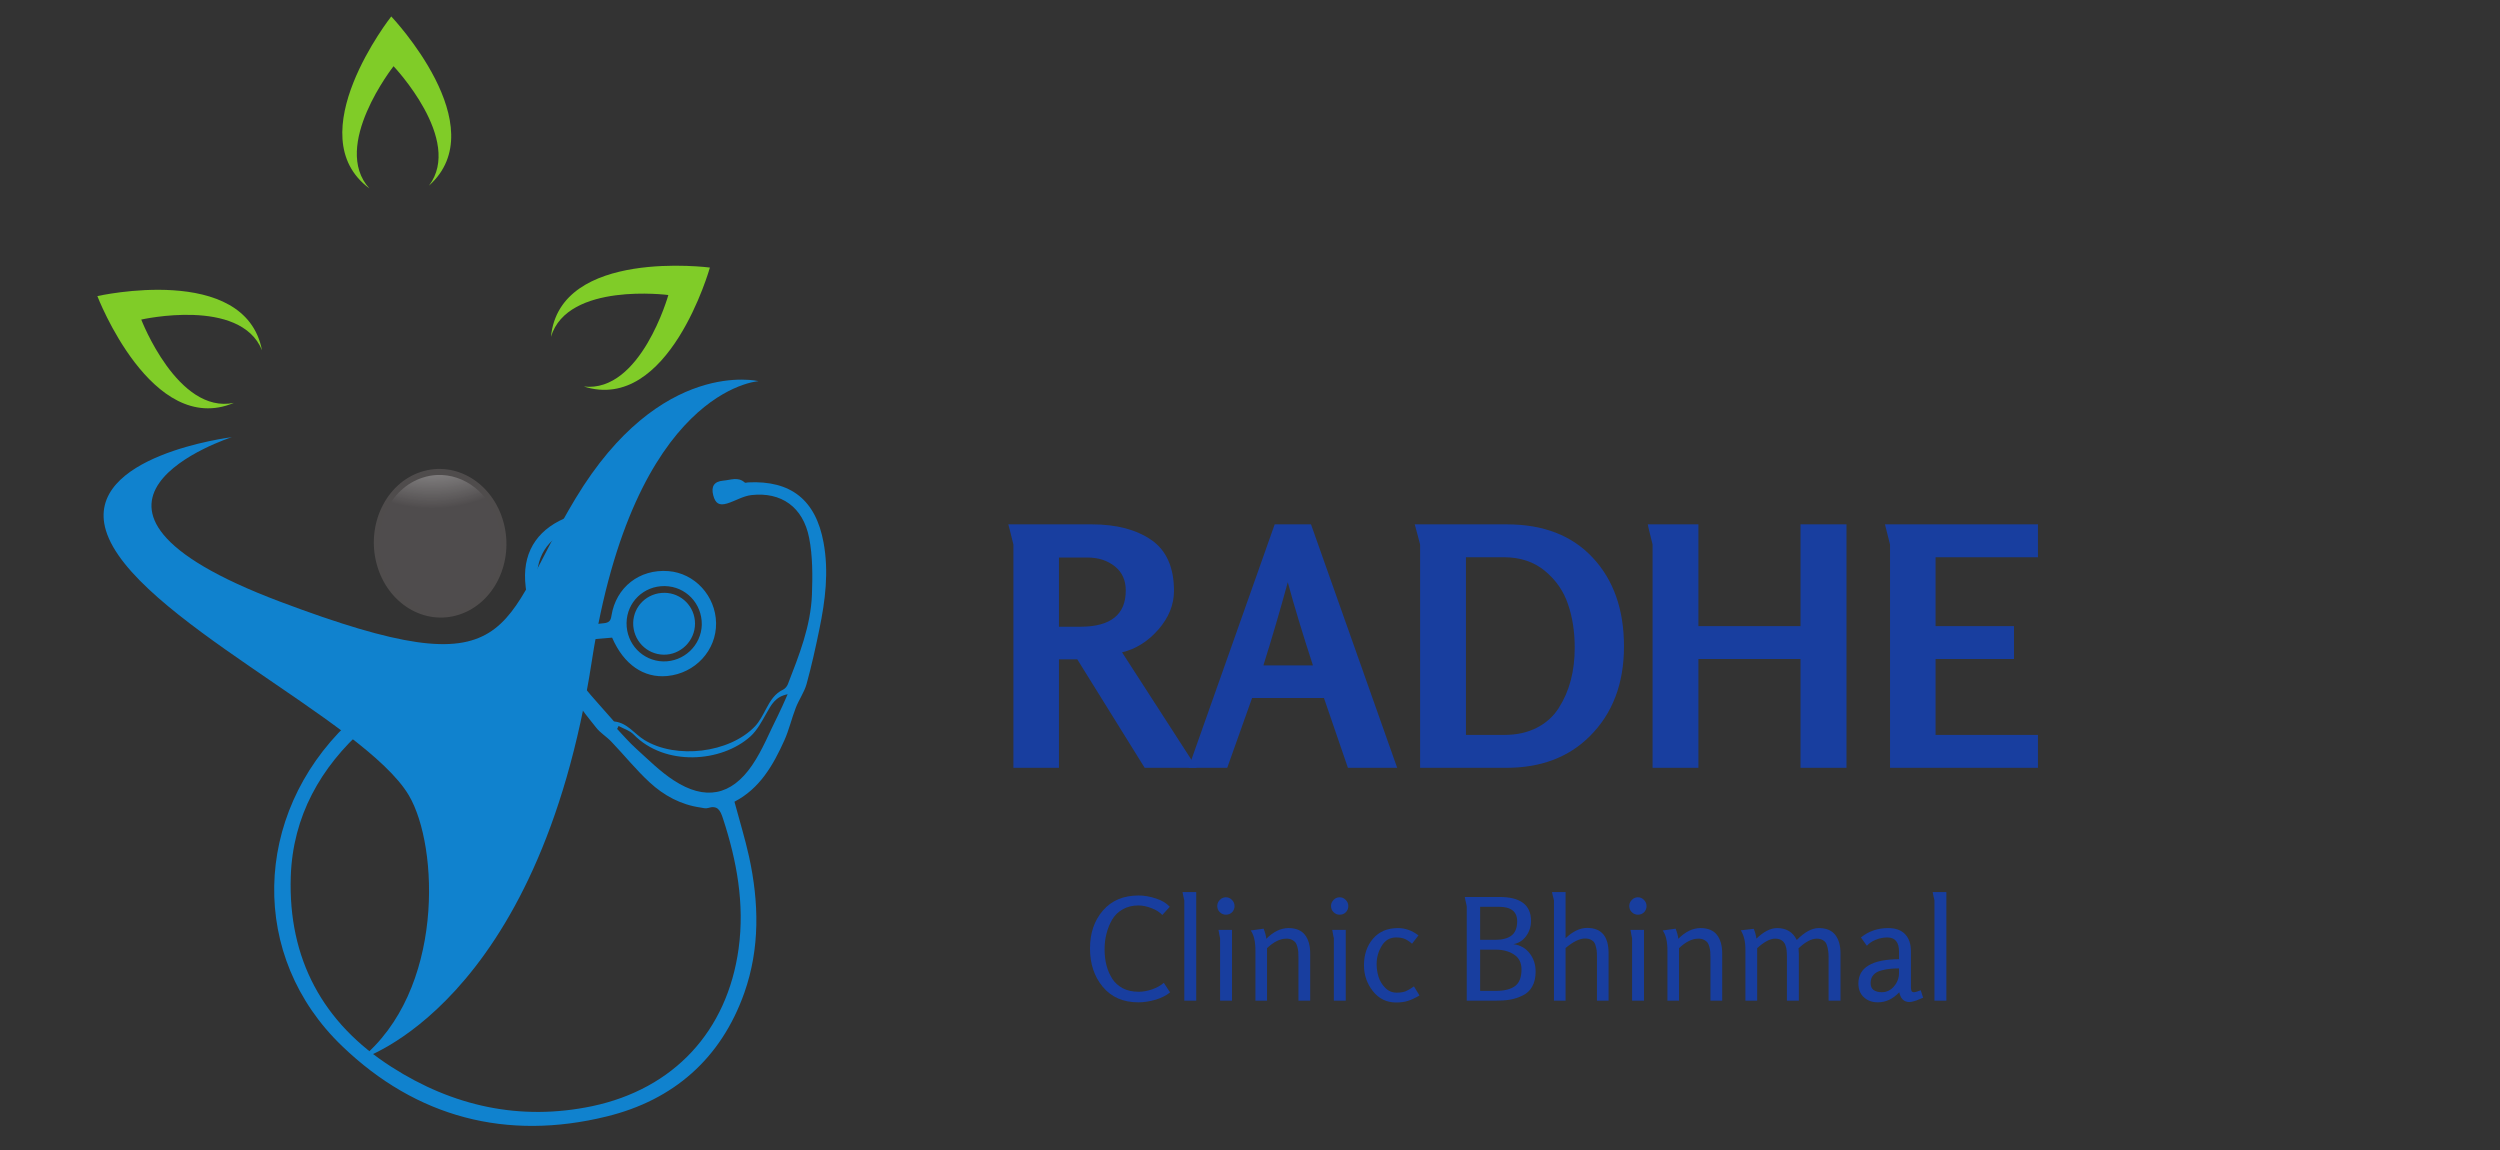
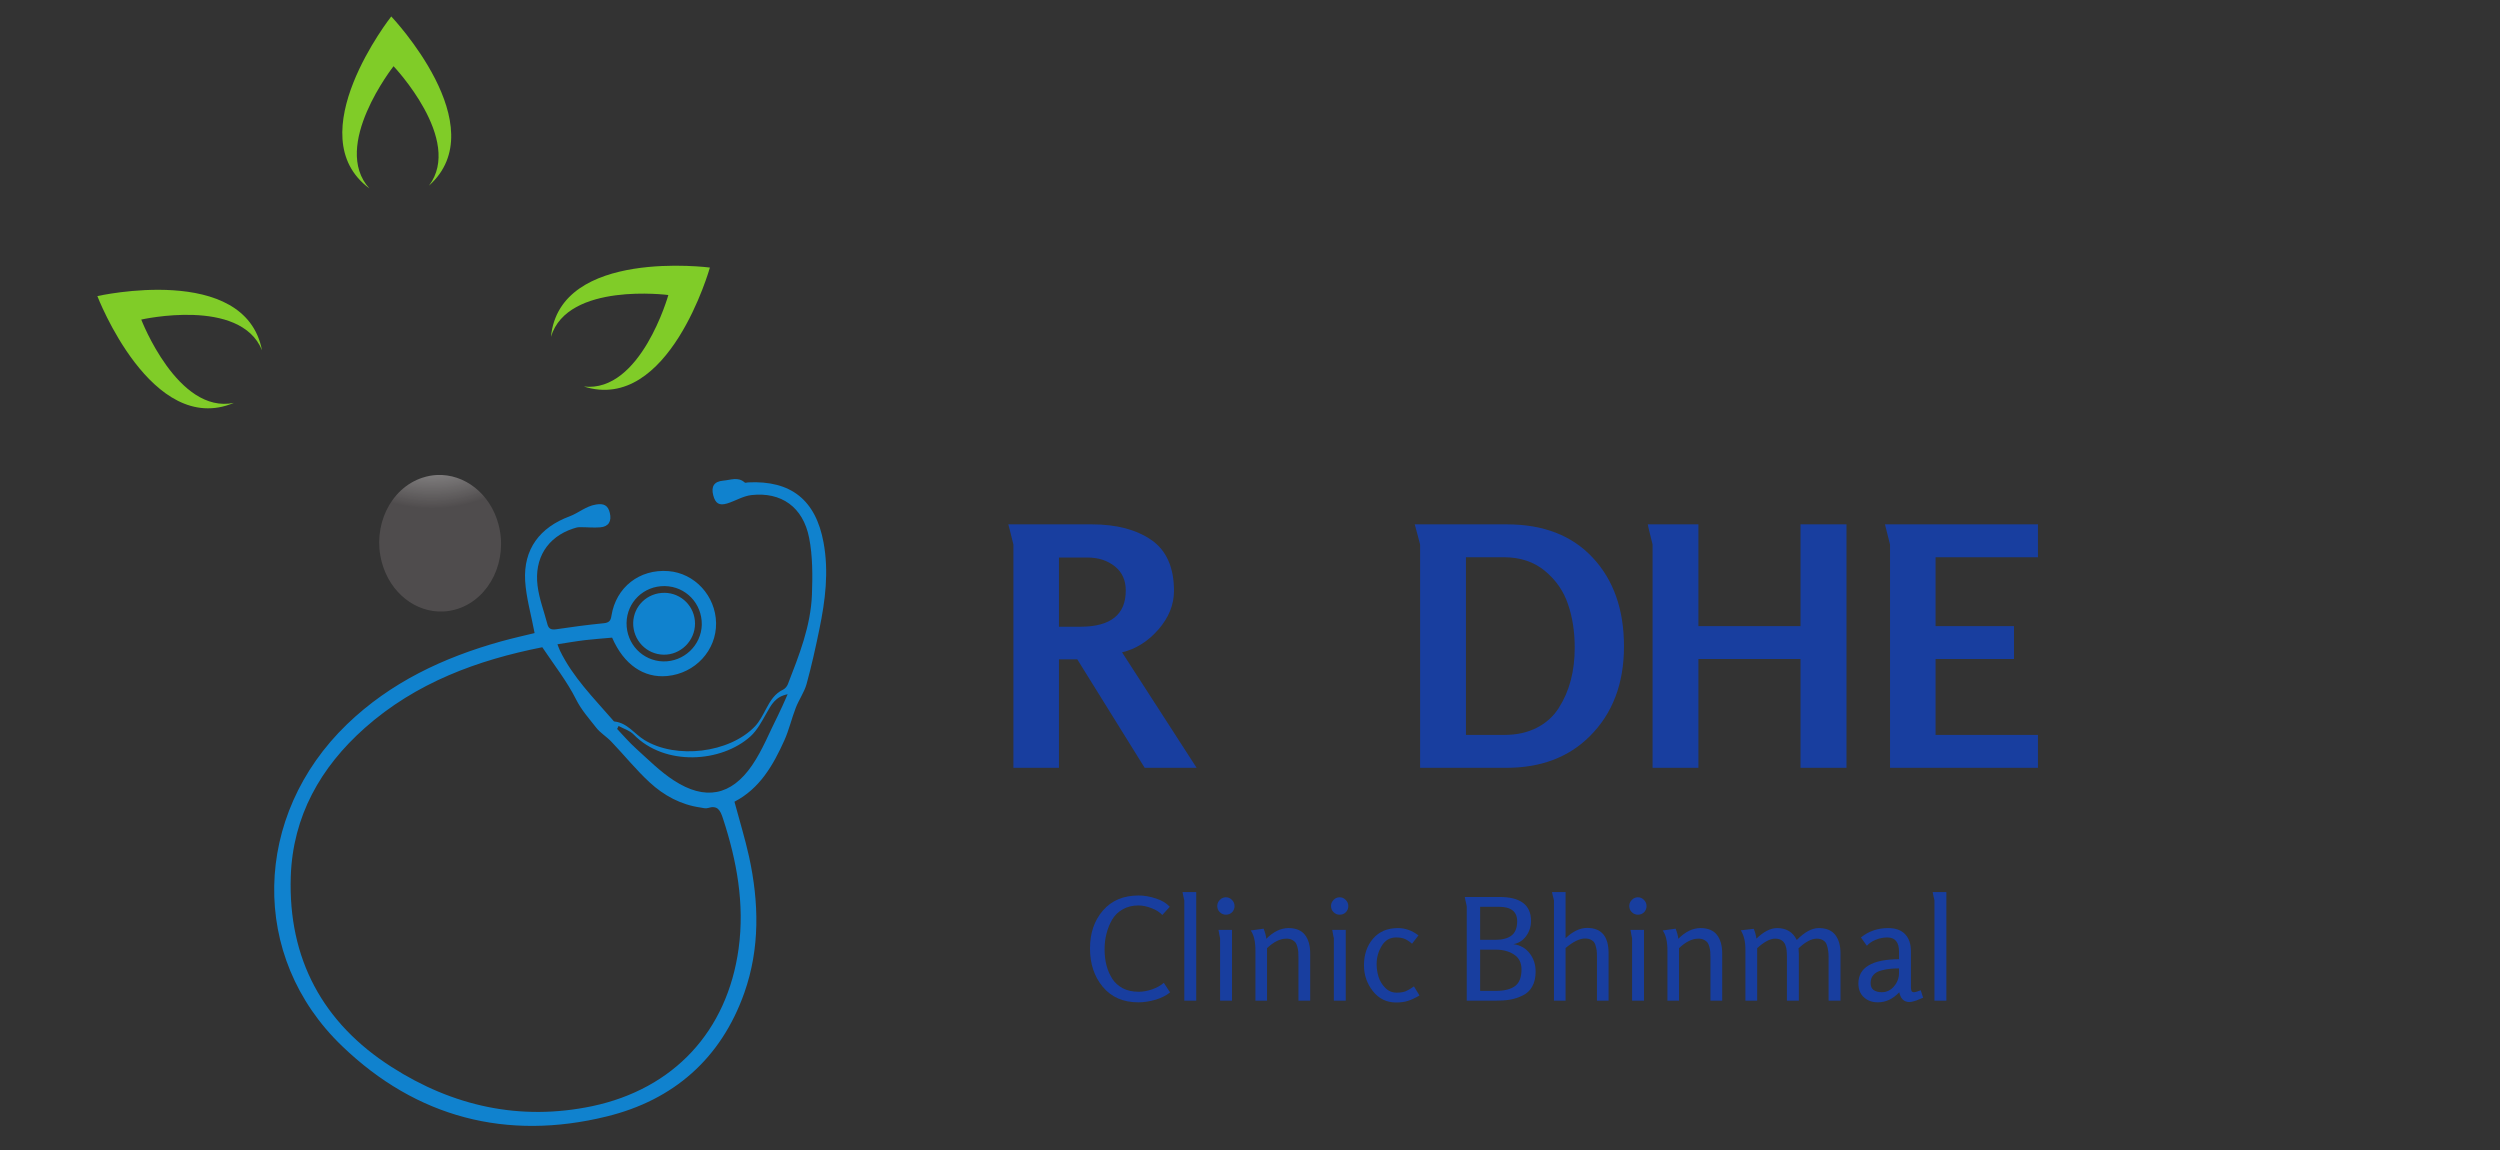
<svg xmlns="http://www.w3.org/2000/svg" width="350" viewBox="0 0 262.5 120.75" height="161" preserveAspectRatio="xMidYMid meet">
  <rect x="0" y="0" width="262.5" height="120.75" fill="#333333" stroke="none" />
  <defs>
    <g />
    <clipPath id="0f1382f6e5">
      <path d="M 28 50.027 L 87 50.027 L 87 119 L 28 119 Z M 28 50.027 " clip-rule="nonzero" />
    </clipPath>
    <clipPath id="d438644f29">
      <path d="M 35 1 L 48 1 L 48 20 L 35 20 Z M 35 1 " clip-rule="nonzero" />
    </clipPath>
    <clipPath id="be79a1530d">
      <path d="M 0.023 3.613 L 77.777 -0.008 L 82.863 109.148 L 5.109 112.77 Z M 0.023 3.613 " clip-rule="nonzero" />
    </clipPath>
    <clipPath id="e5df310202">
      <path d="M 0.023 3.613 L 77.777 -0.008 L 82.863 109.148 L 5.109 112.77 Z M 0.023 3.613 " clip-rule="nonzero" />
    </clipPath>
    <clipPath id="bbd1a49c96">
      <path d="M 0.023 3.613 L 77.777 -0.008 L 82.863 109.148 L 5.109 112.77 Z M 0.023 3.613 " clip-rule="nonzero" />
    </clipPath>
    <clipPath id="e65b545ede">
      <path d="M 57 27 L 75 27 L 75 41 L 57 41 Z M 57 27 " clip-rule="nonzero" />
    </clipPath>
    <clipPath id="7123e3e38d">
      <path d="M 0.023 3.613 L 77.777 -0.008 L 82.863 109.148 L 5.109 112.77 Z M 0.023 3.613 " clip-rule="nonzero" />
    </clipPath>
    <clipPath id="db794669f1">
      <path d="M 0.023 3.613 L 77.777 -0.008 L 82.863 109.148 L 5.109 112.77 Z M 0.023 3.613 " clip-rule="nonzero" />
    </clipPath>
    <clipPath id="593b3aa896">
      <path d="M 0.023 3.613 L 77.777 -0.008 L 82.863 109.148 L 5.109 112.77 Z M 0.023 3.613 " clip-rule="nonzero" />
    </clipPath>
    <clipPath id="d41601af1c">
      <path d="M 10 30 L 28 30 L 28 43 L 10 43 Z M 10 30 " clip-rule="nonzero" />
    </clipPath>
    <clipPath id="0ccdfc37af">
      <path d="M 0.023 3.613 L 77.777 -0.008 L 82.863 109.148 L 5.109 112.77 Z M 0.023 3.613 " clip-rule="nonzero" />
    </clipPath>
    <clipPath id="b3a38ee0c8">
      <path d="M 0.023 3.613 L 77.777 -0.008 L 82.863 109.148 L 5.109 112.77 Z M 0.023 3.613 " clip-rule="nonzero" />
    </clipPath>
    <clipPath id="aea9a8e851">
      <path d="M 0.023 3.613 L 77.777 -0.008 L 82.863 109.148 L 5.109 112.77 Z M 0.023 3.613 " clip-rule="nonzero" />
    </clipPath>
    <clipPath id="6e09fac141">
      <path d="M 10 39 L 80 39 L 80 112 L 10 112 Z M 10 39 " clip-rule="nonzero" />
    </clipPath>
    <clipPath id="8fbc933a19">
-       <path d="M 0.023 3.613 L 77.777 -0.008 L 82.863 109.148 L 5.109 112.77 Z M 0.023 3.613 " clip-rule="nonzero" />
-     </clipPath>
+       </clipPath>
    <clipPath id="30c85b6df5">
-       <path d="M 0.023 3.613 L 77.777 -0.008 L 82.863 109.148 L 5.109 112.77 Z M 0.023 3.613 " clip-rule="nonzero" />
-     </clipPath>
+       </clipPath>
    <clipPath id="4911fe4a21">
      <path d="M 0.023 3.613 L 77.777 -0.008 L 82.863 109.148 L 5.109 112.77 Z M 0.023 3.613 " clip-rule="nonzero" />
    </clipPath>
    <clipPath id="0053692237">
-       <path d="M 39 49 L 54 49 L 54 65 L 39 65 Z M 39 49 " clip-rule="nonzero" />
-     </clipPath>
+       </clipPath>
    <clipPath id="88be0e809e">
      <path d="M 0.023 3.613 L 77.777 -0.008 L 82.863 109.148 L 5.109 112.77 Z M 0.023 3.613 " clip-rule="nonzero" />
    </clipPath>
    <clipPath id="29797bd8d5">
      <path d="M 0.023 3.613 L 77.777 -0.008 L 82.863 109.148 L 5.109 112.77 Z M 0.023 3.613 " clip-rule="nonzero" />
    </clipPath>
    <clipPath id="77d81b8101">
      <path d="M 0.023 3.613 L 77.777 -0.008 L 82.863 109.148 L 5.109 112.77 Z M 0.023 3.613 " clip-rule="nonzero" />
    </clipPath>
    <clipPath id="4fc250b53b">
      <path d="M 39 49 L 53 49 L 53 65 L 39 65 Z M 39 49 " clip-rule="nonzero" />
    </clipPath>
    <clipPath id="882743ffc4">
      <path d="M 0.023 3.613 L 77.777 -0.008 L 82.863 109.148 L 5.109 112.77 Z M 0.023 3.613 " clip-rule="nonzero" />
    </clipPath>
    <clipPath id="e037ddb6d0">
      <path d="M 0.023 3.613 L 77.777 -0.008 L 82.863 109.148 L 5.109 112.77 Z M 0.023 3.613 " clip-rule="nonzero" />
    </clipPath>
    <clipPath id="97ff84d6c3">
      <path d="M 0.023 3.613 L 77.777 -0.008 L 82.863 109.148 L 5.109 112.77 Z M 0.023 3.613 " clip-rule="nonzero" />
    </clipPath>
    <clipPath id="19003bc679">
      <path d="M 39.285 50.148 L 52.344 49.539 L 53.023 64.078 L 39.961 64.684 Z M 39.285 50.148 " clip-rule="nonzero" />
    </clipPath>
    <clipPath id="210bfe2830">
      <path d="M 46.543 64.207 C 43.672 64.34 40.965 62.277 40.094 59.051 C 39.066 55.246 40.977 51.266 44.355 50.16 C 44.863 49.992 45.375 49.898 45.883 49.875 C 48.754 49.742 51.465 51.805 52.336 55.035 C 53.359 58.836 51.453 62.816 48.07 63.926 C 47.562 64.09 47.051 64.184 46.543 64.207 " clip-rule="nonzero" />
    </clipPath>
    <clipPath id="704062db9e">
      <path d="M 39.285 50.148 L 52.344 49.539 L 53.023 64.078 L 39.961 64.684 Z M 39.285 50.148 " clip-rule="nonzero" />
    </clipPath>
    <clipPath id="530403a07f">
      <path d="M 46.543 64.207 C 43.672 64.34 40.965 62.277 40.094 59.051 C 39.066 55.246 40.977 51.266 44.355 50.16 C 44.863 49.992 45.375 49.898 45.883 49.875 C 48.754 49.742 51.465 51.805 52.336 55.035 C 53.359 58.836 51.453 62.816 48.07 63.926 C 47.562 64.09 47.051 64.184 46.543 64.207 " clip-rule="nonzero" />
    </clipPath>
    <clipPath id="c7eb3c85bc">
      <path d="M 52.93 49.547 L 38.832 50.207 L 39.5 64.535 L 53.598 63.879 Z M 52.93 49.547 " clip-rule="nonzero" />
    </clipPath>
    <radialGradient gradientTransform="matrix(0.047, 0.999, -0.999, 0.047, 45.343, 37.977)" gradientUnits="userSpaceOnUse" r="15.502" cx="0" id="f072ea4298" cy="0" fx="0" fy="0">
      <stop stop-opacity="1" stop-color="rgb(99.805%, 99.805%, 99.805%)" offset="0" />
      <stop stop-opacity="1" stop-color="rgb(99.437%, 99.437%, 99.437%)" offset="0.016" />
      <stop stop-opacity="1" stop-color="rgb(99.22%, 99.22%, 99.22%)" offset="0.02" />
      <stop stop-opacity="1" stop-color="rgb(98.99%, 98.99%, 98.99%)" offset="0.023" />
      <stop stop-opacity="1" stop-color="rgb(98.616%, 98.616%, 98.616%)" offset="0.035" />
      <stop stop-opacity="1" stop-color="rgb(98.235%, 98.235%, 98.235%)" offset="0.039" />
      <stop stop-opacity="1" stop-color="rgb(97.859%, 97.859%, 97.859%)" offset="0.051" />
      <stop stop-opacity="1" stop-color="rgb(97.664%, 97.664%, 97.664%)" offset="0.055" />
      <stop stop-opacity="1" stop-color="rgb(97.473%, 97.473%, 97.473%)" offset="0.059" />
      <stop stop-opacity="1" stop-color="rgb(97.273%, 97.253%, 97.253%)" offset="0.062" />
      <stop stop-opacity="1" stop-color="rgb(97.234%, 97.034%, 97.034%)" offset="0.066" />
      <stop stop-opacity="1" stop-color="rgb(97.038%, 96.849%, 96.849%)" offset="0.07" />
      <stop stop-opacity="1" stop-color="rgb(96.854%, 96.654%, 96.654%)" offset="0.074" />
      <stop stop-opacity="1" stop-color="rgb(96.658%, 96.468%, 96.468%)" offset="0.078" />
      <stop stop-opacity="1" stop-color="rgb(96.469%, 96.275%, 96.275%)" offset="0.082" />
      <stop stop-opacity="1" stop-color="rgb(96.281%, 96.082%, 96.082%)" offset="0.086" />
      <stop stop-opacity="1" stop-color="rgb(96.086%, 95.895%, 95.895%)" offset="0.09" />
      <stop stop-opacity="1" stop-color="rgb(95.9%, 95.702%, 95.702%)" offset="0.094" />
      <stop stop-opacity="1" stop-color="rgb(95.528%, 95.511%, 95.511%)" offset="0.098" />
      <stop stop-opacity="1" stop-color="rgb(95.288%, 95.288%, 95.288%)" offset="0.102" />
      <stop stop-opacity="1" stop-color="rgb(95.071%, 95.071%, 95.071%)" offset="0.105" />
      <stop stop-opacity="1" stop-color="rgb(94.885%, 94.885%, 94.885%)" offset="0.109" />
      <stop stop-opacity="1" stop-color="rgb(94.69%, 94.69%, 94.69%)" offset="0.113" />
      <stop stop-opacity="1" stop-color="rgb(94.505%, 94.505%, 94.505%)" offset="0.117" />
      <stop stop-opacity="1" stop-color="rgb(94.31%, 94.31%, 94.31%)" offset="0.121" />
      <stop stop-opacity="1" stop-color="rgb(94.119%, 93.929%, 94.119%)" offset="0.125" />
      <stop stop-opacity="1" stop-color="rgb(93.933%, 93.733%, 93.933%)" offset="0.129" />
      <stop stop-opacity="1" stop-color="rgb(93.738%, 93.542%, 93.552%)" offset="0.133" />
      <stop stop-opacity="1" stop-color="rgb(93.547%, 93.343%, 93.343%)" offset="0.137" />
      <stop stop-opacity="1" stop-color="rgb(93.347%, 93.156%, 93.156%)" offset="0.141" />
      <stop stop-opacity="1" stop-color="rgb(93.112%, 92.941%, 92.941%)" offset="0.145" />
      <stop stop-opacity="1" stop-color="rgb(92.723%, 92.706%, 92.723%)" offset="0.148" />
      <stop stop-opacity="1" stop-color="rgb(92.537%, 92.337%, 92.537%)" offset="0.152" />
      <stop stop-opacity="1" stop-color="rgb(92.342%, 92.151%, 92.334%)" offset="0.156" />
      <stop stop-opacity="1" stop-color="rgb(92.155%, 91.951%, 91.951%)" offset="0.16" />
      <stop stop-opacity="1" stop-color="rgb(91.957%, 91.759%, 91.759%)" offset="0.164" />
      <stop stop-opacity="1" stop-color="rgb(91.76%, 91.57%, 91.57%)" offset="0.168" />
      <stop stop-opacity="1" stop-color="rgb(91.574%, 91.376%, 91.376%)" offset="0.172" />
      <stop stop-opacity="1" stop-color="rgb(91.2%, 91.19%, 91.19%)" offset="0.176" />
      <stop stop-opacity="1" stop-color="rgb(90.994%, 90.819%, 90.819%)" offset="0.18" />
      <stop stop-opacity="1" stop-color="rgb(90.808%, 90.61%, 90.61%)" offset="0.184" />
      <stop stop-opacity="1" stop-color="rgb(90.594%, 90.395%, 90.395%)" offset="0.188" />
      <stop stop-opacity="1" stop-color="rgb(90.358%, 90.182%, 90.182%)" offset="0.191" />
      <stop stop-opacity="1" stop-color="rgb(89.983%, 89.972%, 89.972%)" offset="0.195" />
      <stop stop-opacity="1" stop-color="rgb(89.793%, 89.594%, 89.594%)" offset="0.199" />
      <stop stop-opacity="1" stop-color="rgb(89.598%, 89.407%, 89.407%)" offset="0.203" />
      <stop stop-opacity="1" stop-color="rgb(89.409%, 89.215%, 89.215%)" offset="0.207" />
      <stop stop-opacity="1" stop-color="rgb(89.221%, 88.835%, 89.023%)" offset="0.211" />
      <stop stop-opacity="1" stop-color="rgb(88.844%, 88.637%, 88.837%)" offset="0.215" />
      <stop stop-opacity="1" stop-color="rgb(88.641%, 88.451%, 88.463%)" offset="0.219" />
      <stop stop-opacity="1" stop-color="rgb(88.455%, 88.255%, 88.255%)" offset="0.223" />
      <stop stop-opacity="1" stop-color="rgb(88.237%, 88.016%, 88.016%)" offset="0.227" />
      <stop stop-opacity="1" stop-color="rgb(87.997%, 87.621%, 87.621%)" offset="0.23" />
      <stop stop-opacity="1" stop-color="rgb(87.625%, 87.436%, 87.436%)" offset="0.234" />
      <stop stop-opacity="1" stop-color="rgb(87.44%, 87.231%, 87.241%)" offset="0.238" />
      <stop stop-opacity="1" stop-color="rgb(87.241%, 86.855%, 87.054%)" offset="0.242" />
      <stop stop-opacity="1" stop-color="rgb(86.859%, 86.67%, 86.859%)" offset="0.246" />
      <stop stop-opacity="1" stop-color="rgb(86.67%, 86.475%, 86.475%)" offset="0.25" />
      <stop stop-opacity="1" stop-color="rgb(86.479%, 86.273%, 86.273%)" offset="0.254" />
      <stop stop-opacity="1" stop-color="rgb(86.278%, 86.087%, 86.087%)" offset="0.258" />
      <stop stop-opacity="1" stop-color="rgb(86.092%, 85.716%, 85.716%)" offset="0.262" />
      <stop stop-opacity="1" stop-color="rgb(85.725%, 85.507%, 85.507%)" offset="0.266" />
      <stop stop-opacity="1" stop-color="rgb(85.49%, 85.272%, 85.272%)" offset="0.27" />
      <stop stop-opacity="1" stop-color="rgb(85.255%, 84.883%, 84.883%)" offset="0.273" />
      <stop stop-opacity="1" stop-color="rgb(84.888%, 84.697%, 84.697%)" offset="0.277" />
      <stop stop-opacity="1" stop-color="rgb(84.702%, 84.489%, 84.497%)" offset="0.281" />
      <stop stop-opacity="1" stop-color="rgb(84.499%, 84.106%, 84.306%)" offset="0.285" />
      <stop stop-opacity="1" stop-color="rgb(84.113%, 83.919%, 84.113%)" offset="0.289" />
      <stop stop-opacity="1" stop-color="rgb(83.92%, 83.73%, 83.731%)" offset="0.293" />
      <stop stop-opacity="1" stop-color="rgb(83.734%, 83.351%, 83.536%)" offset="0.297" />
      <stop stop-opacity="1" stop-color="rgb(83.54%, 83.15%, 83.35%)" offset="0.301" />
      <stop stop-opacity="1" stop-color="rgb(83.354%, 82.964%, 82.979%)" offset="0.305" />
      <stop stop-opacity="1" stop-color="rgb(82.988%, 82.593%, 82.768%)" offset="0.309" />
      <stop stop-opacity="1" stop-color="rgb(82.753%, 82.353%, 82.529%)" offset="0.312" />
      <stop stop-opacity="1" stop-color="rgb(82.513%, 82.118%, 82.133%)" offset="0.316" />
      <stop stop-opacity="1" stop-color="rgb(82.138%, 81.749%, 81.949%)" offset="0.32" />
      <stop stop-opacity="1" stop-color="rgb(81.953%, 81.563%, 81.747%)" offset="0.324" />
      <stop stop-opacity="1" stop-color="rgb(81.757%, 81.366%, 81.367%)" offset="0.328" />
      <stop stop-opacity="1" stop-color="rgb(81.375%, 80.981%, 81.18%)" offset="0.332" />
      <stop stop-opacity="1" stop-color="rgb(81.183%, 80.782%, 80.988%)" offset="0.336" />
      <stop stop-opacity="1" stop-color="rgb(80.992%, 80.595%, 80.605%)" offset="0.34" />
      <stop stop-opacity="1" stop-color="rgb(80.614%, 80.223%, 80.402%)" offset="0.344" />
      <stop stop-opacity="1" stop-color="rgb(80.406%, 80.016%, 80.215%)" offset="0.348" />
      <stop stop-opacity="1" stop-color="rgb(80.171%, 79.781%, 79.825%)" offset="0.352" />
      <stop stop-opacity="1" stop-color="rgb(79.781%, 79.391%, 79.591%)" offset="0.355" />
      <stop stop-opacity="1" stop-color="rgb(79.596%, 79.205%, 79.382%)" offset="0.359" />
      <stop stop-opacity="1" stop-color="rgb(79.391%, 78.996%, 78.996%)" offset="0.363" />
      <stop stop-opacity="1" stop-color="rgb(79.01%, 78.615%, 78.615%)" offset="0.367" />
      <stop stop-opacity="1" stop-color="rgb(78.629%, 78.238%, 78.238%)" offset="0.375" />
      <stop stop-opacity="1" stop-color="rgb(78.247%, 77.858%, 77.858%)" offset="0.379" />
      <stop stop-opacity="1" stop-color="rgb(77.867%, 77.472%, 77.658%)" offset="0.383" />
      <stop stop-opacity="1" stop-color="rgb(77.663%, 77.263%, 77.467%)" offset="0.387" />
      <stop stop-opacity="1" stop-color="rgb(77.472%, 77.077%, 77.095%)" offset="0.391" />
      <stop stop-opacity="1" stop-color="rgb(77.077%, 76.686%, 76.86%)" offset="0.395" />
      <stop stop-opacity="1" stop-color="rgb(76.842%, 76.453%, 76.627%)" offset="0.398" />
      <stop stop-opacity="1" stop-color="rgb(76.636%, 76.245%, 76.257%)" offset="0.402" />
      <stop stop-opacity="1" stop-color="rgb(76.262%, 75.871%, 76.071%)" offset="0.406" />
      <stop stop-opacity="1" stop-color="rgb(76.076%, 75.687%, 75.873%)" offset="0.41" />
      <stop stop-opacity="1" stop-color="rgb(75.882%, 75.488%, 75.488%)" offset="0.414" />
      <stop stop-opacity="1" stop-color="rgb(75.497%, 75.102%, 75.102%)" offset="0.418" />
      <stop stop-opacity="1" stop-color="rgb(75.296%, 74.721%, 74.905%)" offset="0.422" />
      <stop stop-opacity="1" stop-color="rgb(75.11%, 74.519%, 74.719%)" offset="0.426" />
      <stop stop-opacity="1" stop-color="rgb(74.739%, 74.333%, 74.348%)" offset="0.43" />
      <stop stop-opacity="1" stop-color="rgb(74.358%, 73.969%, 74.139%)" offset="0.434" />
      <stop stop-opacity="1" stop-color="rgb(74.124%, 73.734%, 73.904%)" offset="0.438" />
      <stop stop-opacity="1" stop-color="rgb(73.889%, 73.494%, 73.494%)" offset="0.441" />
      <stop stop-opacity="1" stop-color="rgb(73.514%, 73.108%, 73.119%)" offset="0.445" />
      <stop stop-opacity="1" stop-color="rgb(73.323%, 72.733%, 72.932%)" offset="0.449" />
      <stop stop-opacity="1" stop-color="rgb(73.126%, 72.548%, 72.736%)" offset="0.453" />
      <stop stop-opacity="1" stop-color="rgb(72.745%, 72.356%, 72.356%)" offset="0.457" />
      <stop stop-opacity="1" stop-color="rgb(72.552%, 71.97%, 72.162%)" offset="0.461" />
      <stop stop-opacity="1" stop-color="rgb(72.366%, 71.767%, 71.971%)" offset="0.465" />
      <stop stop-opacity="1" stop-color="rgb(71.988%, 71.581%, 71.594%)" offset="0.469" />
      <stop stop-opacity="1" stop-color="rgb(71.603%, 71.213%, 71.213%)" offset="0.473" />
      <stop stop-opacity="1" stop-color="rgb(71.368%, 70.805%, 70.978%)" offset="0.477" />
      <stop stop-opacity="1" stop-color="rgb(71.133%, 70.57%, 70.743%)" offset="0.48" />
      <stop stop-opacity="1" stop-color="rgb(70.766%, 70.361%, 70.375%)" offset="0.484" />
      <stop stop-opacity="1" stop-color="rgb(70.58%, 69.975%, 70.189%)" offset="0.488" />
      <stop stop-opacity="1" stop-color="rgb(70.38%, 69.595%, 69.984%)" offset="0.492" />
      <stop stop-opacity="1" stop-color="rgb(69.995%, 69.409%, 69.6%)" offset="0.496" />
      <stop stop-opacity="1" stop-color="rgb(69.609%, 69.218%, 69.218%)" offset="0.5" />
      <stop stop-opacity="1" stop-color="rgb(69.414%, 68.837%, 69.023%)" offset="0.504" />
      <stop stop-opacity="1" stop-color="rgb(69.228%, 68.639%, 68.837%)" offset="0.508" />
      <stop stop-opacity="1" stop-color="rgb(68.855%, 68.452%, 68.466%)" offset="0.512" />
      <stop stop-opacity="1" stop-color="rgb(68.648%, 68.08%, 68.08%)" offset="0.516" />
      <stop stop-opacity="1" stop-color="rgb(68.413%, 67.668%, 67.841%)" offset="0.52" />
      <stop stop-opacity="1" stop-color="rgb(68.001%, 67.433%, 67.606%)" offset="0.523" />
      <stop stop-opacity="1" stop-color="rgb(67.627%, 67.226%, 67.226%)" offset="0.527" />
      <stop stop-opacity="1" stop-color="rgb(67.442%, 66.844%, 66.852%)" offset="0.531" />
      <stop stop-opacity="1" stop-color="rgb(67.244%, 66.461%, 66.666%)" offset="0.535" />
      <stop stop-opacity="1" stop-color="rgb(66.862%, 66.269%, 66.467%)" offset="0.539" />
      <stop stop-opacity="1" stop-color="rgb(66.476%, 66.08%, 66.081%)" offset="0.543" />
      <stop stop-opacity="1" stop-color="rgb(66.275%, 65.701%, 65.886%)" offset="0.547" />
      <stop stop-opacity="1" stop-color="rgb(66.089%, 65.32%, 65.7%)" offset="0.551" />
      <stop stop-opacity="1" stop-color="rgb(65.72%, 65.114%, 65.329%)" offset="0.555" />
      <stop stop-opacity="1" stop-color="rgb(65.509%, 64.928%, 64.948%)" offset="0.559" />
      <stop stop-opacity="1" stop-color="rgb(65.274%, 64.514%, 64.713%)" offset="0.562" />
      <stop stop-opacity="1" stop-color="rgb(64.868%, 64.095%, 64.473%)" offset="0.566" />
      <stop stop-opacity="1" stop-color="rgb(64.493%, 63.908%, 64.088%)" offset="0.57" />
      <stop stop-opacity="1" stop-color="rgb(64.304%, 63.707%, 63.713%)" offset="0.574" />
      <stop stop-opacity="1" stop-color="rgb(64.107%, 63.327%, 63.528%)" offset="0.578" />
      <stop stop-opacity="1" stop-color="rgb(63.725%, 62.946%, 63.336%)" offset="0.582" />
      <stop stop-opacity="1" stop-color="rgb(63.345%, 62.752%, 62.955%)" offset="0.586" />
      <stop stop-opacity="1" stop-color="rgb(63.147%, 62.561%, 62.569%)" offset="0.59" />
      <stop stop-opacity="1" stop-color="rgb(62.961%, 62.184%, 62.361%)" offset="0.594" />
      <stop stop-opacity="1" stop-color="rgb(62.587%, 61.803%, 62.175%)" offset="0.598" />
      <stop stop-opacity="1" stop-color="rgb(62.177%, 61.568%, 61.763%)" offset="0.602" />
      <stop stop-opacity="1" stop-color="rgb(61.942%, 61.333%, 61.351%)" offset="0.605" />
      <stop stop-opacity="1" stop-color="rgb(61.732%, 60.947%, 61.165%)" offset="0.609" />
      <stop stop-opacity="1" stop-color="rgb(61.351%, 60.57%, 60.956%)" offset="0.613" />
      <stop stop-opacity="1" stop-color="rgb(60.97%, 60.385%, 60.57%)" offset="0.617" />
      <stop stop-opacity="1" stop-color="rgb(60.779%, 60.19%, 60.19%)" offset="0.621" />
      <stop stop-opacity="1" stop-color="rgb(60.588%, 59.808%, 59.808%)" offset="0.625" />
      <stop stop-opacity="1" stop-color="rgb(60.208%, 59.428%, 59.615%)" offset="0.629" />
      <stop stop-opacity="1" stop-color="rgb(59.827%, 59.042%, 59.428%)" offset="0.633" />
      <stop stop-opacity="1" stop-color="rgb(59.622%, 58.833%, 59.052%)" offset="0.637" />
      <stop stop-opacity="1" stop-color="rgb(59.438%, 58.647%, 58.665%)" offset="0.641" />
      <stop stop-opacity="1" stop-color="rgb(59.021%, 58.235%, 58.43%)" offset="0.645" />
      <stop stop-opacity="1" stop-color="rgb(58.603%, 57.823%, 58.195%)" offset="0.648" />
      <stop stop-opacity="1" stop-color="rgb(58.417%, 57.637%, 57.816%)" offset="0.652" />
      <stop stop-opacity="1" stop-color="rgb(58.214%, 57.43%, 57.437%)" offset="0.656" />
      <stop stop-opacity="1" stop-color="rgb(57.834%, 57.043%, 57.246%)" offset="0.66" />
      <stop stop-opacity="1" stop-color="rgb(57.448%, 56.662%, 57.053%)" offset="0.664" />
      <stop stop-opacity="1" stop-color="rgb(57.251%, 56.471%, 56.671%)" offset="0.668" />
      <stop stop-opacity="1" stop-color="rgb(57.065%, 56.285%, 56.291%)" offset="0.672" />
      <stop stop-opacity="1" stop-color="rgb(56.689%, 55.91%, 55.91%)" offset="0.676" />
      <stop stop-opacity="1" stop-color="rgb(56.31%, 55.524%, 55.704%)" offset="0.68" />
      <stop stop-opacity="1" stop-color="rgb(55.928%, 55.139%, 55.513%)" offset="0.684" />
      <stop stop-opacity="1" stop-color="rgb(55.693%, 54.904%, 55.099%)" offset="0.688" />
      <stop stop-opacity="1" stop-color="rgb(55.453%, 54.669%, 54.684%)" offset="0.691" />
      <stop stop-opacity="1" stop-color="rgb(55.067%, 54.288%, 54.498%)" offset="0.695" />
      <stop stop-opacity="1" stop-color="rgb(54.694%, 53.908%, 54.297%)" offset="0.699" />
      <stop stop-opacity="1" stop-color="rgb(54.507%, 53.523%, 53.917%)" offset="0.703" />
      <stop stop-opacity="1" stop-color="rgb(54.315%, 53.329%, 53.531%)" offset="0.707" />
      <stop stop-opacity="1" stop-color="rgb(53.935%, 53.142%, 53.145%)" offset="0.711" />
      <stop stop-opacity="1" stop-color="rgb(53.549%, 52.763%, 52.946%)" offset="0.715" />
      <stop stop-opacity="1" stop-color="rgb(53.342%, 52.383%, 52.76%)" offset="0.719" />
      <stop stop-opacity="1" stop-color="rgb(53.156%, 52.176%, 52.393%)" offset="0.723" />
      <stop stop-opacity="1" stop-color="rgb(52.742%, 51.936%, 51.981%)" offset="0.727" />
      <stop stop-opacity="1" stop-color="rgb(52.313%, 51.523%, 51.741%)" offset="0.73" />
      <stop stop-opacity="1" stop-color="rgb(51.941%, 51.141%, 51.532%)" offset="0.734" />
      <stop stop-opacity="1" stop-color="rgb(51.75%, 50.771%, 51.151%)" offset="0.738" />
      <stop stop-opacity="1" stop-color="rgb(51.55%, 50.584%, 50.771%)" offset="0.742" />
      <stop stop-opacity="1" stop-color="rgb(51.169%, 50.389%, 50.389%)" offset="0.746" />
      <stop stop-opacity="1" stop-color="rgb(50.789%, 50.005%, 50.2%)" offset="0.75" />
      <stop stop-opacity="1" stop-color="rgb(50.594%, 49.619%, 50.009%)" offset="0.754" />
      <stop stop-opacity="1" stop-color="rgb(50.407%, 49.237%, 49.628%)" offset="0.758" />
      <stop stop-opacity="1" stop-color="rgb(50.032%, 49.033%, 49.246%)" offset="0.762" />
      <stop stop-opacity="1" stop-color="rgb(49.646%, 48.846%, 48.865%)" offset="0.766" />
      <stop stop-opacity="1" stop-color="rgb(49.237%, 48.434%, 48.631%)" offset="0.77" />
      <stop stop-opacity="1" stop-color="rgb(49.002%, 48%, 48.396%)" offset="0.773" />
      <stop stop-opacity="1" stop-color="rgb(48.795%, 47.627%, 48.01%)" offset="0.777" />
      <stop stop-opacity="1" stop-color="rgb(48.415%, 47.441%, 47.624%)" offset="0.781" />
      <stop stop-opacity="1" stop-color="rgb(48.029%, 47.243%, 47.246%)" offset="0.785" />
      <stop stop-opacity="1" stop-color="rgb(47.643%, 46.863%, 47.06%)" offset="0.789" />
      <stop stop-opacity="1" stop-color="rgb(47.45%, 46.477%, 46.87%)" offset="0.793" />
      <stop stop-opacity="1" stop-color="rgb(47.264%, 46.091%, 46.486%)" offset="0.797" />
      <stop stop-opacity="1" stop-color="rgb(46.89%, 45.889%, 46.1%)" offset="0.801" />
      <stop stop-opacity="1" stop-color="rgb(46.504%, 45.703%, 45.718%)" offset="0.805" />
      <stop stop-opacity="1" stop-color="rgb(46.118%, 45.338%, 45.509%)" offset="0.809" />
      <stop stop-opacity="1" stop-color="rgb(45.883%, 44.908%, 45.274%)" offset="0.812" />
      <stop stop-opacity="1" stop-color="rgb(45.648%, 44.489%, 44.868%)" offset="0.816" />
      <stop stop-opacity="1" stop-color="rgb(45.268%, 44.299%, 44.482%)" offset="0.82" />
      <stop stop-opacity="1" stop-color="rgb(44.893%, 44.098%, 44.104%)" offset="0.824" />
      <stop stop-opacity="1" stop-color="rgb(44.708%, 43.716%, 43.918%)" offset="0.828" />
      <stop stop-opacity="1" stop-color="rgb(44.511%, 43.335%, 43.726%)" offset="0.832" />
      <stop stop-opacity="1" stop-color="rgb(44.125%, 42.955%, 43.344%)" offset="0.836" />
      <stop stop-opacity="1" stop-color="rgb(43.744%, 42.757%, 42.964%)" offset="0.84" />
      <stop stop-opacity="1" stop-color="rgb(43.362%, 42.566%, 42.578%)" offset="0.844" />
      <stop stop-opacity="1" stop-color="rgb(43.156%, 42.192%, 42.366%)" offset="0.848" />
      <stop stop-opacity="1" stop-color="rgb(42.92%, 41.762%, 42.131%)" offset="0.852" />
      <stop stop-opacity="1" stop-color="rgb(42.506%, 41.333%, 41.722%)" offset="0.855" />
      <stop stop-opacity="1" stop-color="rgb(42.122%, 40.961%, 41.342%)" offset="0.859" />
      <stop stop-opacity="1" stop-color="rgb(41.75%, 40.77%, 40.956%)" offset="0.863" />
      <stop stop-opacity="1" stop-color="rgb(41.565%, 40.57%, 40.575%)" offset="0.867" />
      <stop stop-opacity="1" stop-color="rgb(41.37%, 40.189%, 40.388%)" offset="0.871" />
      <stop stop-opacity="1" stop-color="rgb(40.984%, 39.809%, 40.198%)" offset="0.875" />
      <stop stop-opacity="1" stop-color="rgb(40.598%, 39.427%, 39.818%)" offset="0.879" />
      <stop stop-opacity="1" stop-color="rgb(40.216%, 39.229%, 39.436%)" offset="0.883" />
      <stop stop-opacity="1" stop-color="rgb(39.836%, 39.038%, 39.052%)" offset="0.887" />
      <stop stop-opacity="1" stop-color="rgb(39.627%, 38.666%, 38.838%)" offset="0.891" />
      <stop stop-opacity="1" stop-color="rgb(39.392%, 38.235%, 38.603%)" offset="0.895" />
      <stop stop-opacity="1" stop-color="rgb(38.98%, 37.805%, 38.196%)" offset="0.898" />
      <stop stop-opacity="1" stop-color="rgb(38.596%, 37.431%, 37.814%)" offset="0.902" />
      <stop stop-opacity="1" stop-color="rgb(38.222%, 37.242%, 37.428%)" offset="0.906" />
      <stop stop-opacity="1" stop-color="rgb(38.036%, 37.044%, 37.047%)" offset="0.91" />
      <stop stop-opacity="1" stop-color="rgb(37.842%, 36.662%, 36.859%)" offset="0.914" />
      <stop stop-opacity="1" stop-color="rgb(37.457%, 36.281%, 36.67%)" offset="0.918" />
      <stop stop-opacity="1" stop-color="rgb(37.071%, 35.901%, 36.29%)" offset="0.922" />
      <stop stop-opacity="1" stop-color="rgb(36.69%, 35.515%, 35.91%)" offset="0.926" />
      <stop stop-opacity="1" stop-color="rgb(36.484%, 35.304%, 35.524%)" offset="0.93" />
      <stop stop-opacity="1" stop-color="rgb(36.298%, 35.118%, 35.309%)" offset="0.934" />
      <stop stop-opacity="1" stop-color="rgb(35.889%, 34.709%, 35.074%)" offset="0.938" />
      <stop stop-opacity="1" stop-color="rgb(35.454%, 34.279%, 34.669%)" offset="0.941" />
      <stop stop-opacity="1" stop-color="rgb(35.068%, 33.897%, 34.288%)" offset="0.945" />
      <stop stop-opacity="1" stop-color="rgb(34.694%, 33.517%, 33.907%)" offset="0.949" />
      <stop stop-opacity="1" stop-color="rgb(34.508%, 33.328%, 33.524%)" offset="0.953" />
      <stop stop-opacity="1" stop-color="rgb(34.315%, 33.136%, 33.33%)" offset="0.957" />
      <stop stop-opacity="1" stop-color="rgb(33.934%, 32.755%, 33.142%)" offset="0.961" />
      <stop stop-opacity="1" stop-color="rgb(33.55%, 32.373%, 32.764%)" offset="0.965" />
      <stop stop-opacity="1" stop-color="rgb(33.163%, 31.989%, 32.382%)" offset="0.969" />
      <stop stop-opacity="1" stop-color="rgb(32.956%, 31.602%, 31.998%)" offset="0.973" />
      <stop stop-opacity="1" stop-color="rgb(32.721%, 31.367%, 31.586%)" offset="0.977" />
      <stop stop-opacity="1" stop-color="rgb(32.312%, 31.133%, 31.351%)" offset="0.98" />
      <stop stop-opacity="1" stop-color="rgb(31.926%, 30.753%, 31.142%)" offset="0.984" />
      <stop stop-opacity="1" stop-color="rgb(31.541%, 30.371%, 30.762%)" offset="0.988" />
      <stop stop-opacity="1" stop-color="rgb(31.165%, 29.99%, 30.385%)" offset="0.992" />
      <stop stop-opacity="1" stop-color="rgb(30.98%, 29.799%, 30.199%)" offset="1" />
    </radialGradient>
  </defs>
  <g clip-path="url(#0f1382f6e5)">
    <path fill="#1082ce" d="M 56.133 66.473 C 55.781 64.574 55.254 62.801 55.141 61 C 54.945 57.652 56.688 55.371 59.82 54.211 C 60.742 53.867 61.523 53.145 62.57 52.977 C 63.395 52.832 63.848 53.062 64.031 53.855 C 64.242 54.734 63.902 55.301 63.023 55.371 C 62.301 55.43 61.566 55.344 60.828 55.355 C 60.602 55.355 60.375 55.441 60.148 55.512 C 57.512 56.391 56.078 58.59 56.445 61.512 C 56.617 62.887 57.129 64.203 57.48 65.551 C 57.609 66.031 57.879 66.145 58.391 66.074 C 60.062 65.82 61.734 65.605 63.406 65.438 C 63.961 65.379 64.129 65.168 64.203 64.645 C 64.684 61.652 67.148 59.738 70.168 59.965 C 72.949 60.176 75.145 62.574 75.188 65.422 C 75.23 68.285 73.004 70.695 70.07 70.98 C 67.59 71.223 65.492 69.773 64.273 66.953 C 63.352 67.039 62.402 67.098 61.449 67.211 C 60.5 67.324 59.566 67.492 58.531 67.648 C 58.645 67.918 58.699 68.129 58.801 68.328 C 60.16 71.121 62.328 73.277 64.328 75.586 C 64.387 75.66 64.457 75.758 64.512 75.758 C 65.875 75.898 66.613 77.062 67.66 77.699 C 70.977 79.742 76.594 79.074 79.27 76.27 C 79.754 75.758 80.094 75.078 80.434 74.441 C 80.875 73.602 81.34 72.824 82.25 72.398 C 82.445 72.297 82.645 72.059 82.73 71.832 C 83.906 68.797 85.125 65.75 85.254 62.445 C 85.324 60.461 85.34 58.406 84.957 56.465 C 84.32 53.23 82.023 51.629 78.891 51.984 C 78.023 52.082 77.203 52.605 76.352 52.863 C 75.516 53.117 75.117 52.863 74.891 52.012 C 74.648 51.074 74.977 50.551 75.953 50.465 C 76.707 50.41 77.5 50.027 78.195 50.664 C 78.25 50.723 78.422 50.664 78.535 50.652 C 83.043 50.422 85.652 52.492 86.473 56.961 C 87.039 60.035 86.656 63.055 86.035 66.062 C 85.637 68.004 85.211 69.93 84.688 71.832 C 84.445 72.695 83.879 73.477 83.555 74.324 C 83.113 75.461 82.844 76.664 82.348 77.758 C 81.172 80.367 79.77 82.805 77.117 84.18 C 77.641 86.137 78.223 88.02 78.648 89.934 C 79.695 94.742 79.809 99.547 78.152 104.254 C 75.699 111.172 70.707 115.512 63.707 117.227 C 53.188 119.82 43.703 117.324 35.934 109.852 C 26.137 100.469 26.52 85.609 36.441 76.043 C 41.008 71.648 46.551 69.039 52.59 67.352 C 53.824 67.012 55.07 66.727 56.133 66.473 Z M 56.941 67.961 C 50.137 69.309 43.672 71.676 38.301 76.438 C 33.637 80.578 30.742 85.723 30.531 92.031 C 30.246 100.652 33.879 107.414 41.121 112.035 C 47.543 116.148 54.605 117.734 62.176 116.148 C 70.75 114.332 76.363 108.281 77.555 99.605 C 78.195 94.926 77.371 90.387 75.91 85.938 C 75.629 85.07 75.344 84.52 74.324 84.844 C 74.098 84.918 73.801 84.832 73.543 84.789 C 71.473 84.492 69.703 83.527 68.215 82.152 C 66.781 80.832 65.547 79.289 64.188 77.871 C 63.676 77.332 63.012 76.949 62.57 76.367 C 61.848 75.434 61.066 74.582 60.5 73.461 C 59.551 71.562 58.203 69.848 56.941 67.961 Z M 64.953 76.227 C 64.895 76.324 64.855 76.426 64.797 76.539 C 65.449 77.23 66.074 77.957 66.781 78.594 C 68.07 79.758 69.32 81.02 70.766 81.953 C 74.027 84.078 76.789 83.555 78.973 80.352 C 80.078 78.734 80.801 76.863 81.695 75.105 C 82.035 74.426 82.332 73.73 82.703 72.895 C 81.398 73.148 80.973 74.027 80.477 74.895 C 79.996 75.742 79.512 76.664 78.816 77.305 C 75.754 80.082 69.801 80.492 66.527 77.117 C 66.129 76.707 65.492 76.523 64.953 76.227 Z M 65.789 65.41 C 65.762 67.605 67.461 69.391 69.633 69.449 C 71.812 69.492 73.629 67.762 73.688 65.605 C 73.727 63.367 72 61.566 69.789 61.539 C 67.59 61.512 65.816 63.227 65.789 65.41 Z M 65.789 65.41 " fill-opacity="1" fill-rule="nonzero" />
  </g>
  <path fill="#1082ce" d="M 69.773 62.246 C 71.559 62.262 72.977 63.707 72.977 65.48 C 72.977 67.281 71.473 68.77 69.688 68.742 C 67.875 68.711 66.457 67.223 66.484 65.395 C 66.527 63.621 67.973 62.234 69.773 62.246 Z M 69.773 62.246 " fill-opacity="1" fill-rule="nonzero" />
  <g clip-path="url(#d438644f29)">
    <g clip-path="url(#be79a1530d)">
      <g clip-path="url(#e5df310202)">
        <g clip-path="url(#bbd1a49c96)">
          <path fill="#80cc28" d="M 41.082 1.727 C 41.082 1.727 31.242 14.223 38.789 19.785 C 34.723 15.336 41.324 6.953 41.324 6.953 C 41.324 6.953 48.676 14.688 45.043 19.492 C 52.039 13.254 41.082 1.727 41.082 1.727 " fill-opacity="1" fill-rule="nonzero" />
        </g>
      </g>
    </g>
  </g>
  <g clip-path="url(#e65b545ede)">
    <g clip-path="url(#7123e3e38d)">
      <g clip-path="url(#db794669f1)">
        <g clip-path="url(#593b3aa896)">
          <path fill="#80cc28" d="M 74.539 28.094 C 74.539 28.094 58.77 26.031 57.852 35.359 C 59.594 29.59 70.176 30.977 70.176 30.977 C 70.176 30.977 67.293 41.25 61.305 40.586 C 70.246 43.406 74.539 28.094 74.539 28.094 " fill-opacity="1" fill-rule="nonzero" />
        </g>
      </g>
    </g>
  </g>
  <g clip-path="url(#d41601af1c)">
    <g clip-path="url(#0ccdfc37af)">
      <g clip-path="url(#b3a38ee0c8)">
        <g clip-path="url(#aea9a8e851)">
          <path fill="#80cc28" d="M 10.223 31.09 C 10.223 31.09 25.727 27.57 27.508 36.773 C 25.238 31.191 14.832 33.555 14.832 33.555 C 14.832 33.555 18.66 43.52 24.559 42.301 C 15.918 45.938 10.223 31.09 10.223 31.09 " fill-opacity="1" fill-rule="nonzero" />
        </g>
      </g>
    </g>
  </g>
  <g clip-path="url(#6e09fac141)">
    <g clip-path="url(#8fbc933a19)">
      <g clip-path="url(#30c85b6df5)">
        <g clip-path="url(#4911fe4a21)">
          <path fill="#1082ce" d="M 79.652 40.023 C 79.652 40.023 69.371 37.504 60.43 52.34 C 52.219 65.965 54.703 72.711 29.402 63.172 C 2.332 52.969 24.344 45.902 24.344 45.902 C 24.344 45.902 8.754 47.832 11.121 55.699 C 13.844 64.727 38.242 75.598 42.926 83.508 C 46.09 88.852 46.691 104.039 37.828 111.219 C 37.828 111.219 56.559 105.652 62.137 69.434 C 66.551 40.781 79.652 40.023 79.652 40.023 " fill-opacity="1" fill-rule="nonzero" />
        </g>
      </g>
    </g>
  </g>
  <g clip-path="url(#0053692237)">
    <g clip-path="url(#88be0e809e)">
      <g clip-path="url(#29797bd8d5)">
        <g clip-path="url(#77d81b8101)">
          <path fill="#4f4c4c" d="M 52.875 54.855 C 51.758 50.719 47.871 48.344 44.191 49.551 C 40.516 50.758 38.438 55.09 39.551 59.227 C 40.668 63.363 44.555 65.738 48.234 64.531 C 51.914 63.324 53.992 58.992 52.875 54.855 " fill-opacity="1" fill-rule="nonzero" />
        </g>
      </g>
    </g>
  </g>
  <g clip-path="url(#4fc250b53b)">
    <g clip-path="url(#882743ffc4)">
      <g clip-path="url(#e037ddb6d0)">
        <g clip-path="url(#97ff84d6c3)">
          <g clip-path="url(#19003bc679)">
            <g clip-path="url(#210bfe2830)">
              <g clip-path="url(#704062db9e)">
                <g clip-path="url(#530403a07f)">
                  <g clip-path="url(#c7eb3c85bc)">
                    <path fill="url(#f072ea4298)" d="M 52.992 49.105 L 38.605 49.773 L 39.312 64.98 L 53.699 64.309 Z M 52.992 49.105 " fill-rule="nonzero" />
                  </g>
                </g>
              </g>
            </g>
          </g>
        </g>
      </g>
    </g>
  </g>
  <g fill="#183e9f" fill-opacity="1">
    <g transform="translate(104.096, 80.619)">
      <g>
        <path d="M 21.547 0 L 16.094 0 L 9.016 -11.391 L 7.094 -11.391 L 7.094 0 L 2.312 0 L 2.312 -23.438 C 2.312 -23.477 2.227 -23.816 2.062 -24.453 C 1.895 -25.098 1.801 -25.469 1.781 -25.562 L 10.547 -25.562 C 13.129 -25.562 15.211 -25.016 16.797 -23.922 C 18.379 -22.828 19.172 -21.047 19.172 -18.578 C 19.172 -17.129 18.625 -15.773 17.531 -14.516 C 16.438 -13.266 15.164 -12.469 13.719 -12.125 Z M 14.109 -18.609 C 14.109 -19.703 13.723 -20.551 12.953 -21.156 C 12.18 -21.77 11.227 -22.078 10.094 -22.078 L 7.094 -22.078 L 7.094 -14.812 L 9.328 -14.812 C 12.516 -14.812 14.109 -16.078 14.109 -18.609 Z M 14.109 -18.609 " />
      </g>
    </g>
  </g>
  <g fill="#183e9f" fill-opacity="1">
    <g transform="translate(124.734, 80.619)">
      <g>
-         <path d="M 21.969 0 L 16.797 0 L 14.281 -7.328 L 6.734 -7.328 L 4.125 0 L 0.062 0 L 9.109 -25.562 L 12.922 -25.562 Z M 13.125 -10.75 C 12.008 -14.176 11.129 -17.086 10.484 -19.484 C 9.691 -16.578 8.836 -13.664 7.922 -10.75 Z M 13.125 -10.75 " />
-       </g>
+         </g>
    </g>
  </g>
  <g fill="#183e9f" fill-opacity="1">
    <g transform="translate(146.768, 80.619)">
      <g>
        <path d="M 23.75 -12.75 C 23.75 -8.832 22.551 -5.688 20.156 -3.312 C 17.938 -1.102 15.023 0 11.422 0 L 2.344 0 L 2.344 -23.438 C 2.344 -23.457 2.254 -23.797 2.078 -24.453 C 1.898 -25.117 1.801 -25.488 1.781 -25.562 L 11.453 -25.562 C 15.297 -25.562 18.305 -24.391 20.484 -22.047 C 22.66 -19.711 23.75 -16.613 23.75 -12.75 Z M 18.578 -12.609 C 18.578 -14.285 18.344 -15.805 17.875 -17.172 C 17.414 -18.547 16.609 -19.711 15.453 -20.672 C 14.297 -21.629 12.859 -22.109 11.141 -22.109 L 7.156 -22.109 L 7.156 -3.453 L 11.203 -3.453 C 12.484 -3.453 13.613 -3.703 14.594 -4.203 C 15.57 -4.703 16.336 -5.391 16.891 -6.266 C 17.453 -7.141 17.875 -8.102 18.156 -9.156 C 18.438 -10.219 18.578 -11.367 18.578 -12.609 Z M 18.578 -12.609 " />
      </g>
    </g>
  </g>
  <g fill="#183e9f" fill-opacity="1">
    <g transform="translate(171.177, 80.619)">
      <g>
        <path d="M 22.703 0 L 17.875 0 L 17.875 -11.422 L 7.156 -11.422 L 7.156 0 L 2.344 0 L 2.344 -23.438 C 2.344 -23.457 2.301 -23.629 2.219 -23.953 C 2.133 -24.285 2.051 -24.625 1.969 -24.969 C 1.883 -25.32 1.844 -25.52 1.844 -25.562 L 7.156 -25.562 L 7.156 -14.875 L 17.875 -14.875 L 17.875 -25.562 L 22.703 -25.562 Z M 22.703 0 " />
      </g>
    </g>
  </g>
  <g fill="#183e9f" fill-opacity="1">
    <g transform="translate(196.11, 80.619)">
      <g>
        <path d="M 17.875 0 L 2.344 0 L 2.344 -23.438 L 1.812 -25.562 L 17.875 -25.562 L 17.875 -22.109 L 7.125 -22.109 L 7.125 -14.875 L 15.359 -14.875 L 15.359 -11.422 L 7.125 -11.422 L 7.125 -3.453 L 17.875 -3.453 Z M 17.875 0 " />
      </g>
    </g>
  </g>
  <g fill="#183e9f" fill-opacity="1">
    <g transform="translate(113.762, 105.073)">
      <g>
        <path d="M 8.438 -1.875 L 9.094 -0.875 C 8.688 -0.539 8.172 -0.281 7.547 -0.094 C 6.922 0.082 6.328 0.172 5.766 0.172 C 4.18 0.172 2.938 -0.367 2.031 -1.453 C 1.133 -2.535 0.688 -3.879 0.688 -5.484 C 0.688 -7.098 1.141 -8.426 2.047 -9.469 C 2.953 -10.52 4.203 -11.047 5.797 -11.047 C 6.379 -11.047 6.984 -10.941 7.609 -10.734 C 8.234 -10.535 8.719 -10.242 9.062 -9.859 L 8.281 -9 C 8 -9.301 7.617 -9.539 7.141 -9.719 C 6.66 -9.906 6.203 -10 5.766 -10 C 5.141 -10 4.594 -9.863 4.125 -9.594 C 3.656 -9.332 3.285 -8.973 3.016 -8.516 C 2.754 -8.066 2.555 -7.578 2.422 -7.047 C 2.285 -6.523 2.219 -5.973 2.219 -5.391 C 2.219 -4.785 2.285 -4.223 2.422 -3.703 C 2.555 -3.191 2.758 -2.723 3.031 -2.297 C 3.301 -1.879 3.672 -1.547 4.141 -1.297 C 4.617 -1.055 5.172 -0.938 5.797 -0.938 C 6.242 -0.938 6.711 -1.02 7.203 -1.188 C 7.703 -1.363 8.113 -1.594 8.438 -1.875 Z M 8.438 -1.875 " />
      </g>
    </g>
  </g>
  <g fill="#183e9f" fill-opacity="1">
    <g transform="translate(123.103, 105.073)">
      <g>
        <path d="M 2.5 0 L 1.25 0 L 1.25 -10.531 C 1.25 -10.539 1.234 -10.609 1.203 -10.734 C 1.18 -10.867 1.148 -11.008 1.109 -11.156 C 1.078 -11.301 1.062 -11.383 1.062 -11.406 L 2.5 -11.406 Z M 2.5 0 " />
      </g>
    </g>
  </g>
  <g fill="#183e9f" fill-opacity="1">
    <g transform="translate(126.86, 105.073)">
      <g>
        <path d="M 2.766 -9.938 C 2.766 -9.676 2.676 -9.457 2.5 -9.281 C 2.332 -9.113 2.117 -9.031 1.859 -9.031 C 1.609 -9.031 1.395 -9.117 1.219 -9.297 C 1.039 -9.473 0.953 -9.688 0.953 -9.938 C 0.953 -10.188 1.039 -10.398 1.219 -10.578 C 1.395 -10.766 1.609 -10.859 1.859 -10.859 C 2.109 -10.859 2.32 -10.766 2.5 -10.578 C 2.676 -10.398 2.766 -10.188 2.766 -9.938 Z M 2.5 0 L 1.25 0 L 1.25 -6.562 C 1.25 -6.57 1.234 -6.641 1.203 -6.766 C 1.18 -6.898 1.156 -7.039 1.125 -7.188 C 1.094 -7.332 1.078 -7.414 1.078 -7.438 L 2.5 -7.438 Z M 2.5 0 " />
      </g>
    </g>
  </g>
  <g fill="#183e9f" fill-opacity="1">
    <g transform="translate(130.617, 105.073)">
      <g>
        <path d="M 6.953 0 L 5.719 0 L 5.719 -4.562 C 5.719 -4.789 5.711 -4.977 5.703 -5.125 C 5.691 -5.281 5.66 -5.453 5.609 -5.641 C 5.566 -5.828 5.504 -5.977 5.422 -6.094 C 5.336 -6.207 5.211 -6.305 5.047 -6.391 C 4.891 -6.473 4.691 -6.516 4.453 -6.516 C 3.797 -6.516 3.117 -6.18 2.422 -5.516 L 2.422 0 L 1.203 0 L 1.203 -5.266 C 1.203 -6.223 1.035 -6.926 0.703 -7.375 L 2.062 -7.562 C 2.219 -7.176 2.312 -6.82 2.344 -6.5 C 3.094 -7.25 3.867 -7.625 4.672 -7.625 C 5.461 -7.625 6.039 -7.383 6.406 -6.906 C 6.77 -6.438 6.953 -5.789 6.953 -4.969 Z M 6.953 0 " />
      </g>
    </g>
  </g>
  <g fill="#183e9f" fill-opacity="1">
    <g transform="translate(138.805, 105.073)">
      <g>
        <path d="M 2.766 -9.938 C 2.766 -9.676 2.676 -9.457 2.5 -9.281 C 2.332 -9.113 2.117 -9.031 1.859 -9.031 C 1.609 -9.031 1.395 -9.117 1.219 -9.297 C 1.039 -9.473 0.953 -9.688 0.953 -9.938 C 0.953 -10.188 1.039 -10.398 1.219 -10.578 C 1.395 -10.766 1.609 -10.859 1.859 -10.859 C 2.109 -10.859 2.32 -10.766 2.5 -10.578 C 2.676 -10.398 2.766 -10.188 2.766 -9.938 Z M 2.5 0 L 1.25 0 L 1.25 -6.562 C 1.25 -6.57 1.234 -6.641 1.203 -6.766 C 1.18 -6.898 1.156 -7.039 1.125 -7.188 C 1.094 -7.332 1.078 -7.414 1.078 -7.438 L 2.5 -7.438 Z M 2.5 0 " />
      </g>
    </g>
  </g>
  <g fill="#183e9f" fill-opacity="1">
    <g transform="translate(142.562, 105.073)">
      <g>
        <path d="M 5.906 -1.5 L 6.484 -0.547 C 6.016 -0.273 5.613 -0.086 5.281 0.016 C 4.945 0.129 4.531 0.188 4.031 0.188 C 3.031 0.188 2.219 -0.207 1.594 -1 C 0.969 -1.789 0.656 -2.695 0.656 -3.719 C 0.656 -4.844 0.973 -5.773 1.609 -6.516 C 2.242 -7.254 3.113 -7.625 4.219 -7.625 C 4.988 -7.625 5.707 -7.367 6.375 -6.859 L 5.703 -5.984 C 5.41 -6.234 5.145 -6.406 4.906 -6.5 C 4.676 -6.594 4.383 -6.641 4.031 -6.641 C 3.375 -6.641 2.867 -6.344 2.516 -5.75 C 2.16 -5.164 1.984 -4.531 1.984 -3.844 C 1.984 -3.383 2.051 -2.938 2.188 -2.5 C 2.32 -2.07 2.555 -1.688 2.891 -1.344 C 3.223 -1.008 3.625 -0.844 4.094 -0.844 C 4.457 -0.844 4.766 -0.891 5.016 -0.984 C 5.266 -1.086 5.562 -1.258 5.906 -1.5 Z M 5.906 -1.5 " />
      </g>
    </g>
  </g>
  <g fill="#183e9f" fill-opacity="1">
    <g transform="translate(149.298, 105.073)">
      <g />
    </g>
  </g>
  <g fill="#183e9f" fill-opacity="1">
    <g transform="translate(152.741, 105.073)">
      <g>
        <path d="M 4.234 0 L 1.266 0 L 1.266 -9.906 C 1.266 -9.914 1.25 -9.992 1.219 -10.141 C 1.188 -10.297 1.148 -10.457 1.109 -10.625 C 1.078 -10.789 1.062 -10.879 1.062 -10.891 L 4.703 -10.891 C 6.91 -10.891 8.016 -10.051 8.016 -8.375 C 8.016 -7.781 7.844 -7.25 7.5 -6.781 C 7.164 -6.32 6.723 -6.039 6.172 -5.938 C 6.898 -5.832 7.469 -5.508 7.875 -4.969 C 8.289 -4.438 8.5 -3.797 8.5 -3.047 C 8.5 -2.43 8.379 -1.91 8.141 -1.484 C 7.91 -1.066 7.578 -0.754 7.141 -0.547 C 6.711 -0.336 6.27 -0.191 5.812 -0.109 C 5.363 -0.035 4.836 0 4.234 0 Z M 2.672 -6.391 L 4.266 -6.391 C 5.004 -6.391 5.57 -6.539 5.969 -6.844 C 6.363 -7.145 6.562 -7.645 6.562 -8.344 C 6.562 -9.352 5.926 -9.859 4.656 -9.859 L 2.672 -9.859 Z M 2.672 -1.031 L 4.328 -1.031 C 5.191 -1.031 5.852 -1.191 6.312 -1.516 C 6.781 -1.848 7.016 -2.438 7.016 -3.281 C 7.016 -3.988 6.754 -4.508 6.234 -4.844 C 5.711 -5.188 5.078 -5.359 4.328 -5.359 L 2.672 -5.359 Z M 2.672 -1.031 " />
      </g>
    </g>
  </g>
  <g fill="#183e9f" fill-opacity="1">
    <g transform="translate(161.932, 105.073)">
      <g>
        <path d="M 6.969 0 L 5.75 0 L 5.75 -4.578 C 5.75 -4.867 5.738 -5.102 5.719 -5.281 C 5.695 -5.457 5.648 -5.656 5.578 -5.875 C 5.504 -6.094 5.375 -6.254 5.188 -6.359 C 5.008 -6.473 4.781 -6.531 4.5 -6.531 C 3.926 -6.531 3.242 -6.195 2.453 -5.531 L 2.453 0 L 1.234 0 L 1.234 -10.516 C 1.234 -10.523 1.219 -10.598 1.188 -10.734 C 1.156 -10.867 1.117 -11.008 1.078 -11.156 C 1.047 -11.301 1.031 -11.383 1.031 -11.406 L 2.453 -11.406 L 2.453 -6.562 C 3.211 -7.281 3.969 -7.641 4.719 -7.641 C 6.219 -7.641 6.969 -6.754 6.969 -4.984 Z M 6.969 0 " />
      </g>
    </g>
  </g>
  <g fill="#183e9f" fill-opacity="1">
    <g transform="translate(170.12, 105.073)">
      <g>
        <path d="M 2.766 -9.938 C 2.766 -9.676 2.676 -9.457 2.5 -9.281 C 2.332 -9.113 2.117 -9.031 1.859 -9.031 C 1.609 -9.031 1.395 -9.117 1.219 -9.297 C 1.039 -9.473 0.953 -9.688 0.953 -9.938 C 0.953 -10.188 1.039 -10.398 1.219 -10.578 C 1.395 -10.766 1.609 -10.859 1.859 -10.859 C 2.109 -10.859 2.32 -10.766 2.5 -10.578 C 2.676 -10.398 2.766 -10.188 2.766 -9.938 Z M 2.5 0 L 1.25 0 L 1.25 -6.562 C 1.25 -6.57 1.234 -6.641 1.203 -6.766 C 1.18 -6.898 1.156 -7.039 1.125 -7.188 C 1.094 -7.332 1.078 -7.414 1.078 -7.438 L 2.5 -7.438 Z M 2.5 0 " />
      </g>
    </g>
  </g>
  <g fill="#183e9f" fill-opacity="1">
    <g transform="translate(173.877, 105.073)">
      <g>
        <path d="M 6.953 0 L 5.719 0 L 5.719 -4.562 C 5.719 -4.789 5.711 -4.977 5.703 -5.125 C 5.691 -5.281 5.66 -5.453 5.609 -5.641 C 5.566 -5.828 5.504 -5.977 5.422 -6.094 C 5.336 -6.207 5.211 -6.305 5.047 -6.391 C 4.891 -6.473 4.691 -6.516 4.453 -6.516 C 3.797 -6.516 3.117 -6.18 2.422 -5.516 L 2.422 0 L 1.203 0 L 1.203 -5.266 C 1.203 -6.223 1.035 -6.926 0.703 -7.375 L 2.062 -7.562 C 2.219 -7.176 2.312 -6.82 2.344 -6.5 C 3.094 -7.25 3.867 -7.625 4.672 -7.625 C 5.461 -7.625 6.039 -7.383 6.406 -6.906 C 6.77 -6.438 6.953 -5.789 6.953 -4.969 Z M 6.953 0 " />
      </g>
    </g>
  </g>
  <g fill="#183e9f" fill-opacity="1">
    <g transform="translate(182.065, 105.073)">
      <g>
        <path d="M 11.188 0 L 9.938 0 L 9.938 -4.562 C 9.938 -4.832 9.922 -5.062 9.891 -5.25 C 9.867 -5.438 9.82 -5.641 9.75 -5.859 C 9.676 -6.078 9.547 -6.238 9.359 -6.344 C 9.18 -6.457 8.961 -6.516 8.703 -6.516 C 8.141 -6.516 7.5 -6.176 6.781 -5.5 C 6.801 -5.289 6.812 -5.113 6.812 -4.969 L 6.812 0 L 5.562 0 L 5.562 -4.562 C 5.562 -4.844 5.551 -5.078 5.531 -5.266 C 5.52 -5.453 5.473 -5.648 5.391 -5.859 C 5.305 -6.078 5.176 -6.238 5 -6.344 C 4.832 -6.457 4.609 -6.516 4.328 -6.516 C 3.797 -6.516 3.164 -6.18 2.438 -5.516 L 2.438 0 L 1.203 0 L 1.203 -5.406 C 1.203 -6.207 1.039 -6.867 0.719 -7.391 L 2.078 -7.547 C 2.223 -7.203 2.316 -6.859 2.359 -6.516 C 3.117 -7.254 3.844 -7.625 4.531 -7.625 C 5.5 -7.625 6.188 -7.207 6.594 -6.375 C 7.414 -7.207 8.188 -7.625 8.906 -7.625 C 9.695 -7.625 10.273 -7.383 10.641 -6.906 C 11.004 -6.438 11.188 -5.789 11.188 -4.969 Z M 11.188 0 " />
      </g>
    </g>
  </g>
  <g fill="#183e9f" fill-opacity="1">
    <g transform="translate(194.475, 105.073)">
      <g>
        <path d="M 7.203 -1.094 L 7.453 -0.312 C 7.379 -0.281 7.266 -0.234 7.109 -0.172 C 6.961 -0.109 6.836 -0.055 6.734 -0.016 C 6.641 0.016 6.523 0.047 6.391 0.078 C 6.254 0.117 6.129 0.141 6.016 0.141 C 5.723 0.141 5.484 0.047 5.297 -0.141 C 5.117 -0.336 5.004 -0.586 4.953 -0.891 C 4.285 -0.18 3.535 0.172 2.703 0.172 C 2.109 0.172 1.617 -0.004 1.234 -0.359 C 0.848 -0.711 0.656 -1.191 0.656 -1.797 C 0.656 -3.484 2.078 -4.336 4.922 -4.359 L 4.922 -5.156 C 4.922 -6.145 4.508 -6.641 3.688 -6.641 C 3.289 -6.641 2.895 -6.562 2.5 -6.406 C 2.102 -6.25 1.785 -6.035 1.547 -5.766 L 0.922 -6.641 C 1.734 -7.297 2.688 -7.625 3.781 -7.625 C 4.562 -7.625 5.156 -7.41 5.562 -6.984 C 5.969 -6.555 6.172 -5.953 6.172 -5.172 L 6.172 -1.453 C 6.172 -1.254 6.191 -1.109 6.234 -1.016 C 6.273 -0.93 6.363 -0.891 6.5 -0.891 C 6.613 -0.891 6.848 -0.957 7.203 -1.094 Z M 4.922 -2.906 L 4.922 -3.391 C 4.555 -3.391 4.238 -3.375 3.969 -3.344 C 3.707 -3.32 3.398 -3.266 3.047 -3.172 C 2.691 -3.078 2.414 -2.914 2.219 -2.688 C 2.031 -2.469 1.938 -2.188 1.938 -1.844 C 1.938 -1.52 2.039 -1.281 2.25 -1.125 C 2.469 -0.969 2.754 -0.891 3.109 -0.891 C 3.617 -0.891 4.047 -1.094 4.391 -1.5 C 4.742 -1.914 4.922 -2.383 4.922 -2.906 Z M 4.922 -2.906 " />
      </g>
    </g>
  </g>
  <g fill="#183e9f" fill-opacity="1">
    <g transform="translate(201.869, 105.073)">
      <g>
        <path d="M 2.5 0 L 1.25 0 L 1.25 -10.531 C 1.25 -10.539 1.234 -10.609 1.203 -10.734 C 1.18 -10.867 1.148 -11.008 1.109 -11.156 C 1.078 -11.301 1.062 -11.383 1.062 -11.406 L 2.5 -11.406 Z M 2.5 0 " />
      </g>
    </g>
  </g>
</svg>